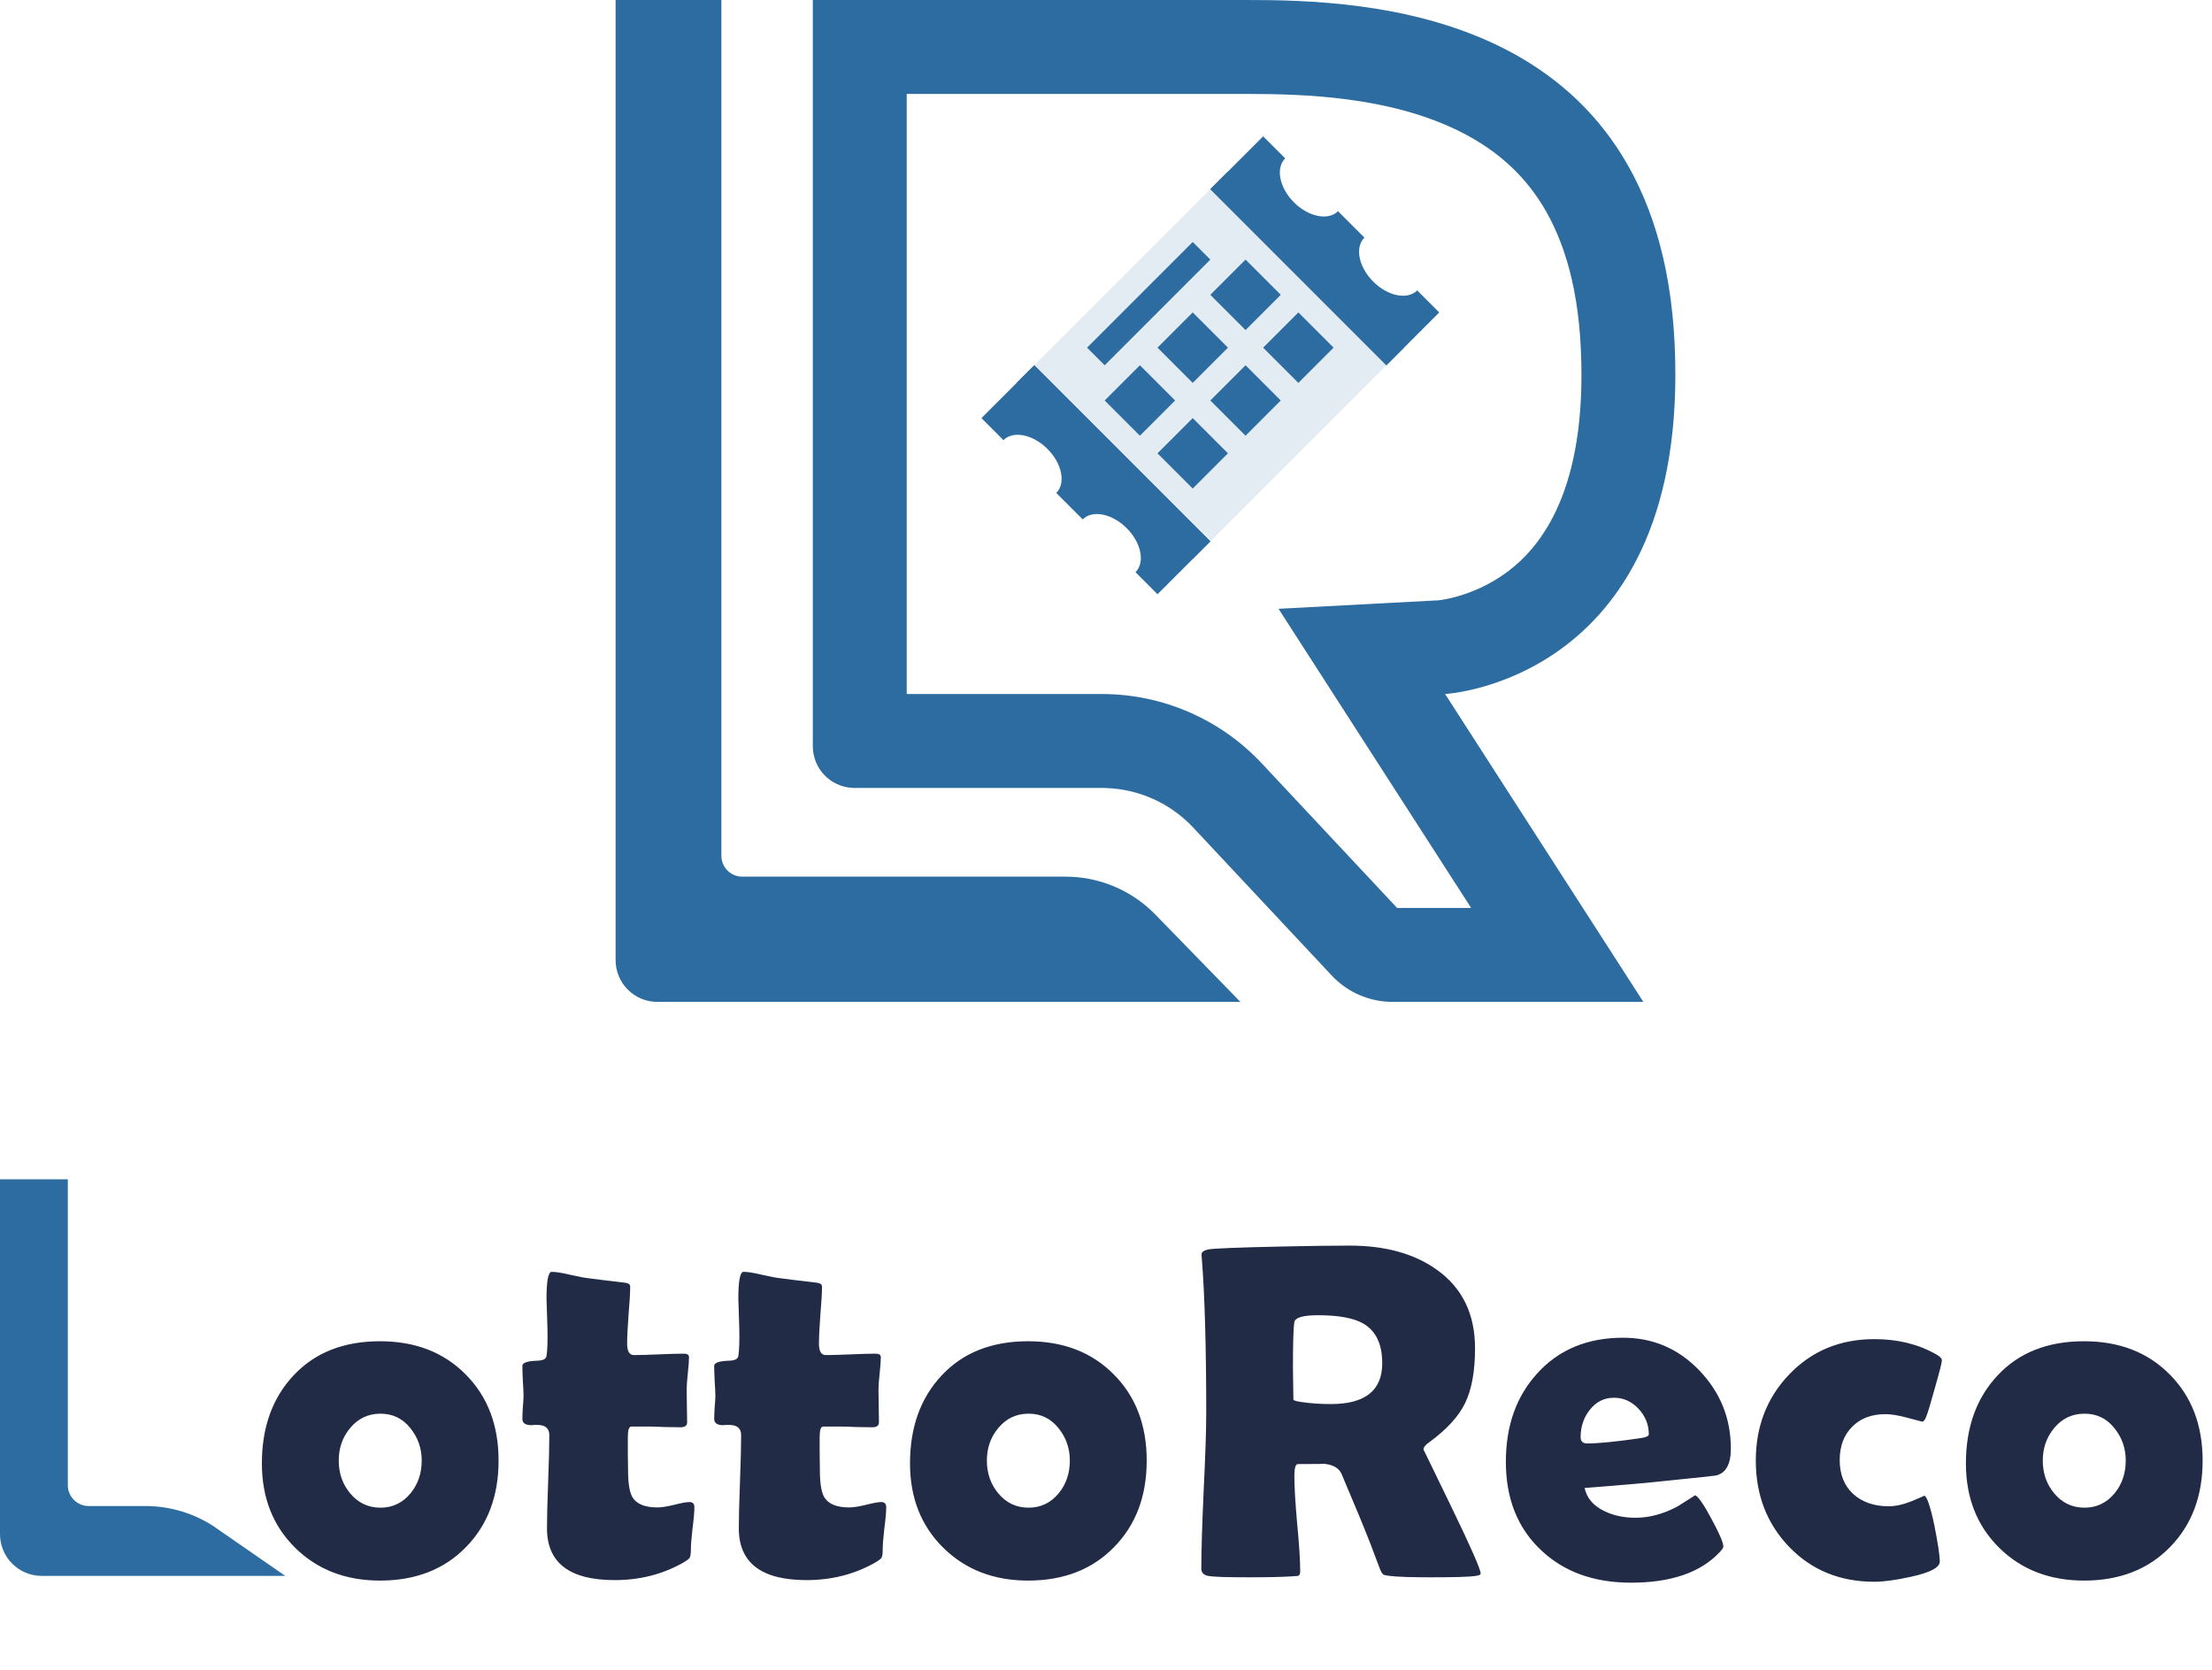
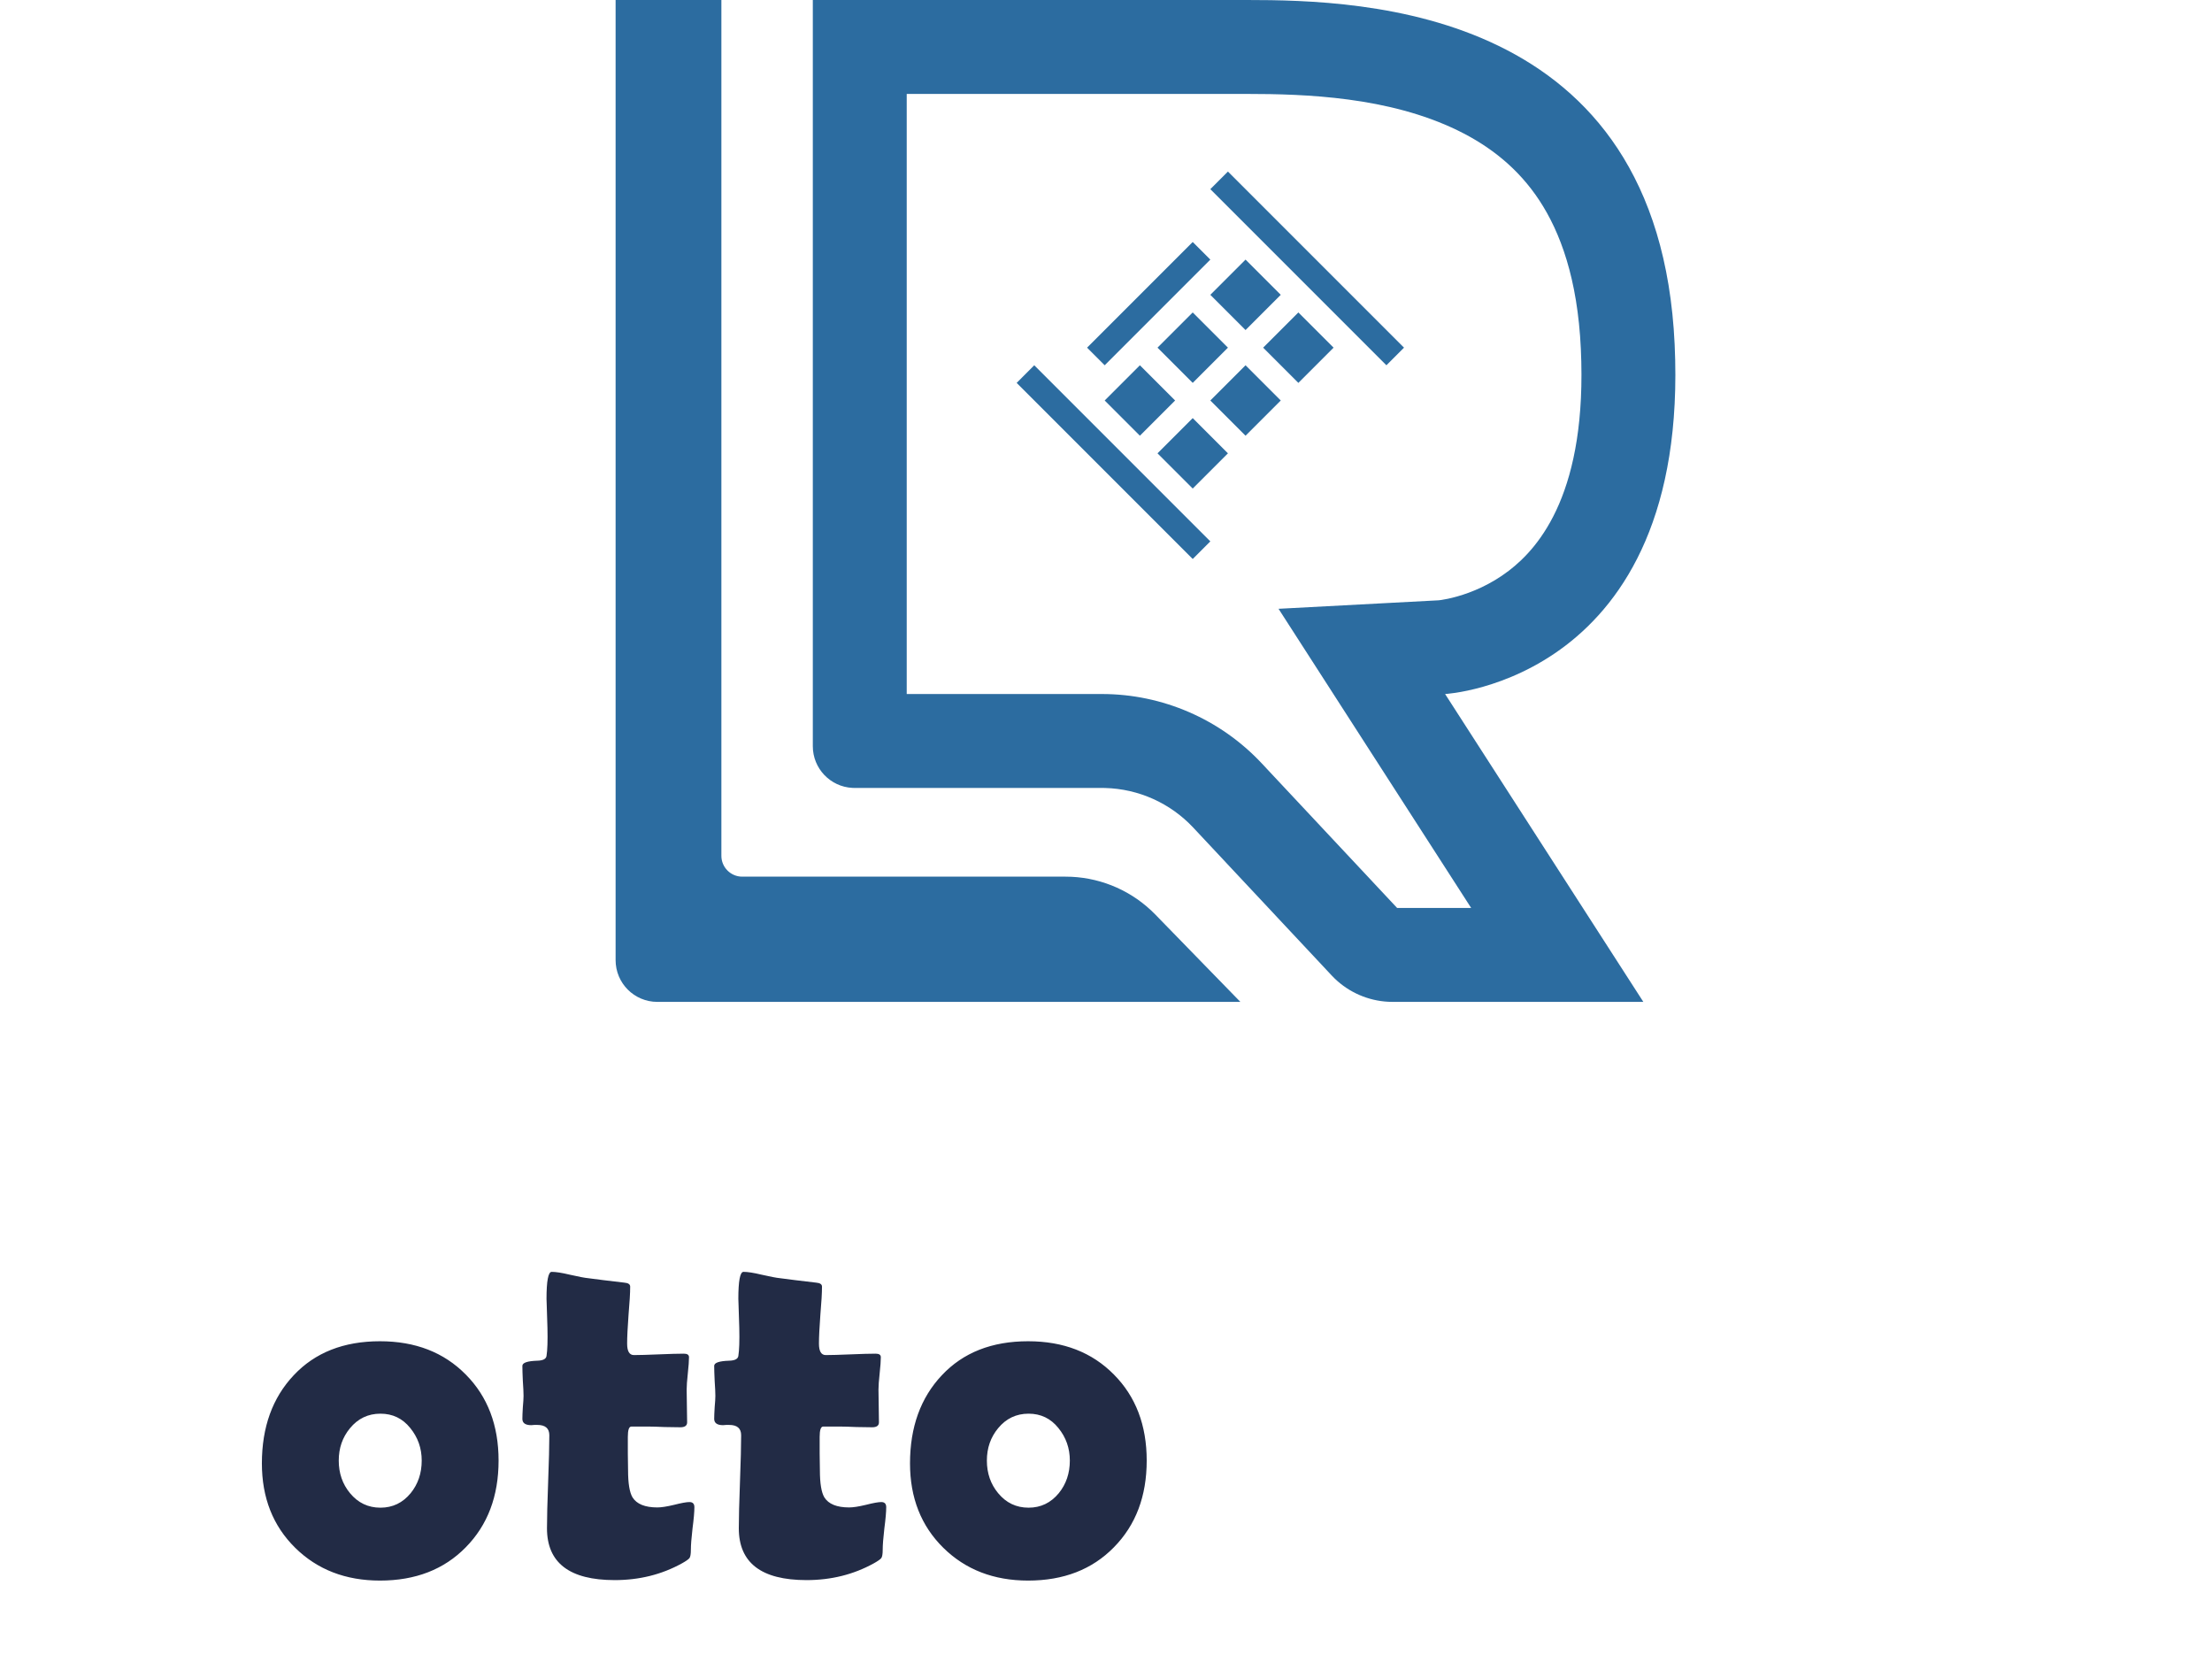
<svg xmlns="http://www.w3.org/2000/svg" width="212" height="160" viewBox="0 0 212 160" fill="none">
  <path d="M67.638 1.5V82C67.638 83.933 69.205 85.5 71.138 85.5H102.129C104.785 85.5 107.335 86.507 109.272 88.305L109.651 88.675L115.324 94.5H63C61.619 94.5 60.5 93.381 60.5 92V1.5H67.638Z" fill="#2C6CA0" stroke="#2C6CA0" stroke-width="3" />
  <path d="M119.497 0C130.729 2.02787e-05 158.999 0.747 160.5 33C162 65.254 138.5 66.5 138.5 66.5L157.5 96H133.468L133.055 95.989C131.131 95.89 129.307 95.099 127.92 93.763L127.63 93.468L114.36 79.298C112.162 76.951 109.118 75.587 105.912 75.504L105.601 75.5H81.901L81.695 75.495C79.582 75.388 77.901 73.64 77.901 71.5V0H119.497ZM86.901 66.5H105.601C111.41 66.5 116.959 68.906 120.929 73.147L133.903 87H140.998L130.933 71.373L122.536 58.334L137.889 57.52C137.927 57.516 138.019 57.506 138.157 57.485C138.472 57.438 139.007 57.338 139.683 57.145C141.056 56.755 142.856 56.024 144.6 54.692C147.612 52.392 152.143 47.034 151.509 33.418C151.197 26.696 149.531 22.232 147.526 19.191C145.522 16.152 142.841 14.023 139.706 12.496C133.092 9.274 125.113 9 119.497 9H86.901V66.5ZM137.979 57.515C137.974 57.515 137.97 57.515 137.965 57.516L138.005 57.514C138.003 57.514 138.002 57.514 138.001 57.514C137.993 57.514 137.986 57.514 137.979 57.515Z" fill="#2C6CA0" />
  <path d="M47.784 139.949C47.784 143.363 46.736 146.133 44.64 148.26C42.558 150.386 39.818 151.449 36.419 151.449C33.125 151.449 30.414 150.401 28.288 148.305C26.162 146.208 25.099 143.513 25.099 140.219C25.099 136.745 26.117 133.93 28.153 131.773C30.19 129.602 32.945 128.517 36.419 128.517C39.803 128.517 42.543 129.58 44.64 131.706C46.736 133.817 47.784 136.565 47.784 139.949ZM40.417 139.949C40.417 138.766 40.05 137.726 39.316 136.827C38.583 135.914 37.632 135.457 36.464 135.457C35.281 135.457 34.308 135.921 33.544 136.85C32.825 137.718 32.466 138.751 32.466 139.949C32.466 141.162 32.825 142.203 33.544 143.071C34.308 144 35.281 144.464 36.464 144.464C37.632 144.464 38.598 144 39.361 143.071C40.065 142.203 40.417 141.162 40.417 139.949ZM66.551 144.419C66.551 144.868 66.491 145.549 66.371 146.463C66.266 147.376 66.214 148.05 66.214 148.484C66.214 148.904 66.169 149.173 66.079 149.293C65.989 149.413 65.742 149.585 65.338 149.81C63.406 150.873 61.265 151.404 58.914 151.404C54.587 151.404 52.423 149.75 52.423 146.44C52.423 145.452 52.46 143.97 52.535 141.993C52.61 140.002 52.648 138.512 52.648 137.523C52.648 136.865 52.266 136.535 51.502 136.535C51.442 136.535 51.345 136.535 51.21 136.535C51.075 136.55 50.978 136.558 50.918 136.558C50.349 136.558 50.065 136.355 50.065 135.951C50.065 135.712 50.079 135.345 50.109 134.851C50.154 134.356 50.177 133.99 50.177 133.75C50.177 133.436 50.154 132.956 50.109 132.312C50.079 131.669 50.065 131.189 50.065 130.875C50.065 130.576 50.544 130.411 51.502 130.381C52.041 130.366 52.333 130.216 52.378 129.932C52.468 129.363 52.498 128.464 52.468 127.236C52.408 125.305 52.378 124.384 52.378 124.474C52.378 122.737 52.543 121.868 52.872 121.868C53.276 121.868 53.853 121.958 54.602 122.138C55.455 122.332 56.047 122.445 56.376 122.475C57.14 122.579 58.293 122.722 59.835 122.901C60.209 122.931 60.397 123.059 60.397 123.283C60.397 123.882 60.344 124.788 60.239 126.001C60.149 127.214 60.105 128.127 60.105 128.741C60.105 129.475 60.322 129.842 60.756 129.842C61.28 129.842 62.074 129.819 63.137 129.774C64.2 129.729 65.001 129.707 65.54 129.707C65.87 129.707 66.034 129.819 66.034 130.044C66.034 130.388 65.997 130.905 65.922 131.594C65.847 132.283 65.81 132.799 65.81 133.144C65.81 133.503 65.817 134.027 65.832 134.716C65.847 135.405 65.855 135.929 65.855 136.288C65.855 136.603 65.637 136.76 65.203 136.76C64.904 136.76 64.402 136.752 63.698 136.737C62.995 136.707 62.493 136.692 62.193 136.692H60.509C60.284 136.692 60.172 137.022 60.172 137.681C60.172 138.04 60.172 138.572 60.172 139.275C60.187 139.994 60.194 140.526 60.194 140.87C60.194 142.128 60.337 142.996 60.621 143.476C61.025 144.119 61.819 144.441 63.002 144.441C63.376 144.441 63.908 144.359 64.597 144.194C65.3 144.015 65.795 143.925 66.079 143.925C66.394 143.925 66.551 144.09 66.551 144.419ZM84.936 144.419C84.936 144.868 84.876 145.549 84.756 146.463C84.651 147.376 84.599 148.05 84.599 148.484C84.599 148.904 84.554 149.173 84.464 149.293C84.374 149.413 84.127 149.585 83.723 149.81C81.791 150.873 79.65 151.404 77.299 151.404C72.971 151.404 70.808 149.75 70.808 146.44C70.808 145.452 70.845 143.97 70.92 141.993C70.995 140.002 71.032 138.512 71.032 137.523C71.032 136.865 70.65 136.535 69.887 136.535C69.827 136.535 69.73 136.535 69.595 136.535C69.46 136.55 69.363 136.558 69.303 136.558C68.734 136.558 68.449 136.355 68.449 135.951C68.449 135.712 68.464 135.345 68.494 134.851C68.539 134.356 68.561 133.99 68.561 133.75C68.561 133.436 68.539 132.956 68.494 132.312C68.464 131.669 68.449 131.189 68.449 130.875C68.449 130.576 68.928 130.411 69.887 130.381C70.426 130.366 70.718 130.216 70.763 129.932C70.853 129.363 70.882 128.464 70.853 127.236C70.793 125.305 70.763 124.384 70.763 124.474C70.763 122.737 70.927 121.868 71.257 121.868C71.661 121.868 72.238 121.958 72.986 122.138C73.84 122.332 74.431 122.445 74.761 122.475C75.524 122.579 76.677 122.722 78.22 122.901C78.594 122.931 78.781 123.059 78.781 123.283C78.781 123.882 78.729 124.788 78.624 126.001C78.534 127.214 78.489 128.127 78.489 128.741C78.489 129.475 78.706 129.842 79.141 129.842C79.665 129.842 80.458 129.819 81.522 129.774C82.585 129.729 83.386 129.707 83.925 129.707C84.254 129.707 84.419 129.819 84.419 130.044C84.419 130.388 84.382 130.905 84.307 131.594C84.232 132.283 84.194 132.799 84.194 133.144C84.194 133.503 84.202 134.027 84.217 134.716C84.232 135.405 84.239 135.929 84.239 136.288C84.239 136.603 84.022 136.76 83.588 136.76C83.288 136.76 82.787 136.752 82.083 136.737C81.379 136.707 80.878 136.692 80.578 136.692H78.894C78.669 136.692 78.557 137.022 78.557 137.681C78.557 138.04 78.557 138.572 78.557 139.275C78.572 139.994 78.579 140.526 78.579 140.87C78.579 142.128 78.721 142.996 79.006 143.476C79.41 144.119 80.204 144.441 81.387 144.441C81.761 144.441 82.293 144.359 82.981 144.194C83.685 144.015 84.179 143.925 84.464 143.925C84.778 143.925 84.936 144.09 84.936 144.419ZM109.901 139.949C109.901 143.363 108.853 146.133 106.757 148.26C104.675 150.386 101.935 151.449 98.536 151.449C95.242 151.449 92.532 150.401 90.405 148.305C88.279 146.208 87.216 143.513 87.216 140.219C87.216 136.745 88.234 133.93 90.27 131.773C92.307 129.602 95.062 128.517 98.536 128.517C101.92 128.517 104.66 129.58 106.757 131.706C108.853 133.817 109.901 136.565 109.901 139.949ZM102.534 139.949C102.534 138.766 102.167 137.726 101.434 136.827C100.7 135.914 99.749 135.457 98.581 135.457C97.398 135.457 96.425 135.921 95.661 136.85C94.942 137.718 94.583 138.751 94.583 139.949C94.583 141.162 94.942 142.203 95.661 143.071C96.425 144 97.398 144.464 98.581 144.464C99.749 144.464 100.715 144 101.479 143.071C102.182 142.203 102.534 141.162 102.534 139.949Z" fill="#222B45" />
-   <path d="M4 115.5V142.306C4 144.791 6.015 146.806 8.5 146.806H13.935C15.893 146.806 17.777 147.41 19.349 148.5H4C3.172 148.5 2.5 147.828 2.5 147V115.5H4Z" fill="#2C6CA0" stroke="#2C6CA0" stroke-width="5" />
-   <path d="M141.908 150.775C141.908 150.88 141.758 150.955 141.459 151C140.89 151.09 139.46 151.135 137.169 151.135C135.207 151.135 133.875 151.09 133.171 151C132.841 150.955 132.654 150.918 132.609 150.888C132.52 150.843 132.415 150.693 132.295 150.438C132.07 149.854 131.741 148.986 131.307 147.833C130.723 146.336 129.809 144.127 128.566 141.207C128.297 140.623 127.675 140.301 126.702 140.241C127.151 140.271 126.38 140.286 124.389 140.286C124.164 140.286 124.052 140.668 124.052 141.432C124.052 142.45 124.142 143.97 124.321 145.991C124.516 148.013 124.613 149.533 124.613 150.551C124.613 150.805 124.546 150.955 124.411 151C124.201 151.015 123.992 151.03 123.782 151.045C122.899 151.105 121.521 151.135 119.649 151.135C117.508 151.135 116.22 151.09 115.786 151C115.352 150.91 115.135 150.678 115.135 150.304C115.135 148.657 115.21 146.171 115.359 142.847C115.524 139.522 115.606 137.029 115.606 135.367C115.606 129.033 115.464 124.092 115.18 120.543L115.157 120.229C115.142 119.974 115.374 119.802 115.854 119.712C116.348 119.622 118.639 119.532 122.727 119.442C125.497 119.382 127.705 119.353 129.353 119.353C132.767 119.353 135.552 120.124 137.708 121.666C140.149 123.403 141.369 125.911 141.369 129.19C141.369 131.377 141.055 133.121 140.426 134.424C139.797 135.727 138.636 136.992 136.944 138.22C136.6 138.459 136.428 138.684 136.428 138.894C136.428 138.879 137.341 140.758 139.168 144.531C140.995 148.305 141.908 150.386 141.908 150.775ZM132.475 130.628C132.475 128.801 131.876 127.536 130.678 126.832C129.749 126.293 128.297 126.023 126.32 126.023C124.898 126.023 124.142 126.241 124.052 126.675C123.962 127.184 123.917 128.651 123.917 131.077C123.917 131.422 123.924 131.931 123.939 132.604C123.954 133.278 123.962 133.78 123.962 134.109C123.962 134.184 124.201 134.259 124.681 134.334C125.594 134.469 126.552 134.536 127.556 134.536C130.835 134.536 132.475 133.233 132.475 130.628ZM165.886 138.804C165.886 140.316 165.399 141.177 164.426 141.387C164.261 141.417 162.711 141.581 159.776 141.881C158.009 142.076 155.374 142.308 151.87 142.577C152.08 143.55 152.716 144.292 153.779 144.801C154.648 145.22 155.636 145.43 156.744 145.43C158.077 145.43 159.417 145.07 160.765 144.352C161.334 143.992 161.903 143.633 162.472 143.273C162.786 143.423 163.31 144.187 164.044 145.564C164.793 146.942 165.167 147.818 165.167 148.192C165.167 148.297 165.055 148.469 164.83 148.709C163.003 150.671 160.166 151.651 156.317 151.651C152.754 151.651 149.879 150.611 147.692 148.529C145.446 146.418 144.323 143.595 144.323 140.062C144.323 136.618 145.326 133.795 147.333 131.594C149.399 129.318 152.14 128.18 155.554 128.18C158.429 128.18 160.869 129.228 162.876 131.324C164.882 133.421 165.886 135.914 165.886 138.804ZM158.024 137.434C158.024 136.505 157.695 135.689 157.036 134.985C156.377 134.282 155.591 133.93 154.678 133.93C153.734 133.93 152.956 134.326 152.342 135.12C151.773 135.854 151.488 136.715 151.488 137.703C151.488 138.107 151.698 138.31 152.117 138.31C153.225 138.31 154.947 138.137 157.283 137.793C157.777 137.718 158.024 137.598 158.024 137.434ZM184.226 136.221C184.211 136.221 183.754 136.101 182.855 135.861C181.972 135.622 181.253 135.502 180.699 135.502C179.367 135.502 178.303 135.906 177.51 136.715C176.716 137.508 176.319 138.572 176.319 139.904C176.319 141.282 176.754 142.368 177.622 143.161C178.491 143.94 179.621 144.329 181.014 144.329C181.673 144.329 182.414 144.164 183.237 143.835C184.061 143.491 184.45 143.318 184.405 143.318C184.66 143.318 184.989 144.269 185.394 146.171C185.738 147.908 185.91 149.061 185.91 149.63C185.91 150.199 184.982 150.686 183.125 151.09C181.688 151.404 180.527 151.562 179.644 151.562C176.349 151.562 173.632 150.453 171.49 148.237C169.349 146.021 168.278 143.258 168.278 139.949C168.278 136.67 169.349 133.915 171.49 131.684C173.646 129.438 176.364 128.314 179.644 128.314C181.875 128.314 183.836 128.794 185.528 129.752C185.918 129.962 186.112 130.164 186.112 130.358C186.112 130.553 185.888 131.437 185.438 133.009C185.019 134.521 184.742 135.435 184.607 135.749C184.488 136.063 184.36 136.221 184.226 136.221ZM211.101 139.949C211.101 143.363 210.052 146.133 207.956 148.26C205.875 150.386 203.134 151.449 199.735 151.449C196.441 151.449 193.731 150.401 191.604 148.305C189.478 146.208 188.415 143.513 188.415 140.219C188.415 136.745 189.433 133.93 191.47 131.773C193.506 129.602 196.261 128.517 199.735 128.517C203.119 128.517 205.86 129.58 207.956 131.706C210.052 133.817 211.101 136.565 211.101 139.949ZM203.733 139.949C203.733 138.766 203.367 137.726 202.633 136.827C201.899 135.914 200.948 135.457 199.78 135.457C198.597 135.457 197.624 135.921 196.86 136.85C196.142 137.718 195.782 138.751 195.782 139.949C195.782 141.162 196.142 142.203 196.86 143.071C197.624 144 198.597 144.464 199.78 144.464C200.948 144.464 201.914 144 202.678 143.071C203.382 142.203 203.733 141.162 203.733 139.949Z" fill="#222B45" />
  <g clip-path="url(#clip0_1162_21613)">
-     <path d="M123.172 15.172L121.062 13.062L116 18.125L132.875 35L137.937 29.938L135.828 27.828C134.896 28.76 133.007 28.382 131.609 26.984C130.211 25.586 129.834 23.698 130.766 22.766L128.234 20.234C127.302 21.166 125.414 20.789 124.016 19.391C122.618 17.993 122.24 16.104 123.172 15.172ZM96.172 42.172L94.062 40.062L99.125 35L116 51.875L110.937 56.938L108.828 54.828C109.76 53.896 109.382 52.007 107.984 50.609C106.586 49.211 104.698 48.834 103.766 49.766L101.234 47.234C102.166 46.302 101.789 44.414 100.391 43.016C98.993 41.618 97.104 41.24 96.172 42.172Z" fill="#2C6CA0" />
-     <path d="M99.125 35L116 18.125L132.875 35L116 51.875L99.125 35Z" fill="#2C6CA0" fill-opacity="0.13" />
    <path d="M116 18.125L117.687 16.438L134.562 33.312L132.875 35L116 18.125ZM97.438 36.688L99.125 35L116 51.875L114.312 53.562L97.438 36.688Z" fill="#2C6CA0" />
    <path d="M104.187 33.312L114.312 23.188L116 24.875L105.875 35L104.187 33.312ZM105.875 38.375L109.25 35L112.625 38.375L109.25 41.75L105.875 38.375ZM110.937 33.312L114.312 29.938L117.687 33.312L114.312 36.688L110.937 33.312ZM116 28.25L119.375 24.875L122.75 28.25L119.375 31.625L116 28.25ZM110.937 43.438L114.312 40.062L117.687 43.438L114.312 46.812L110.937 43.438ZM116 38.375L119.375 35L122.75 38.375L119.375 41.75L116 38.375ZM121.062 33.312L124.437 29.938L127.812 33.312L124.437 36.688L121.062 33.312Z" fill="#2C6CA0" />
  </g>
  <defs>
    <clipPath id="clip0_1162_21613">
      <rect width="38.184" height="38.184" fill="white" transform="translate(89 35) rotate(-45)" />
    </clipPath>
  </defs>
</svg>